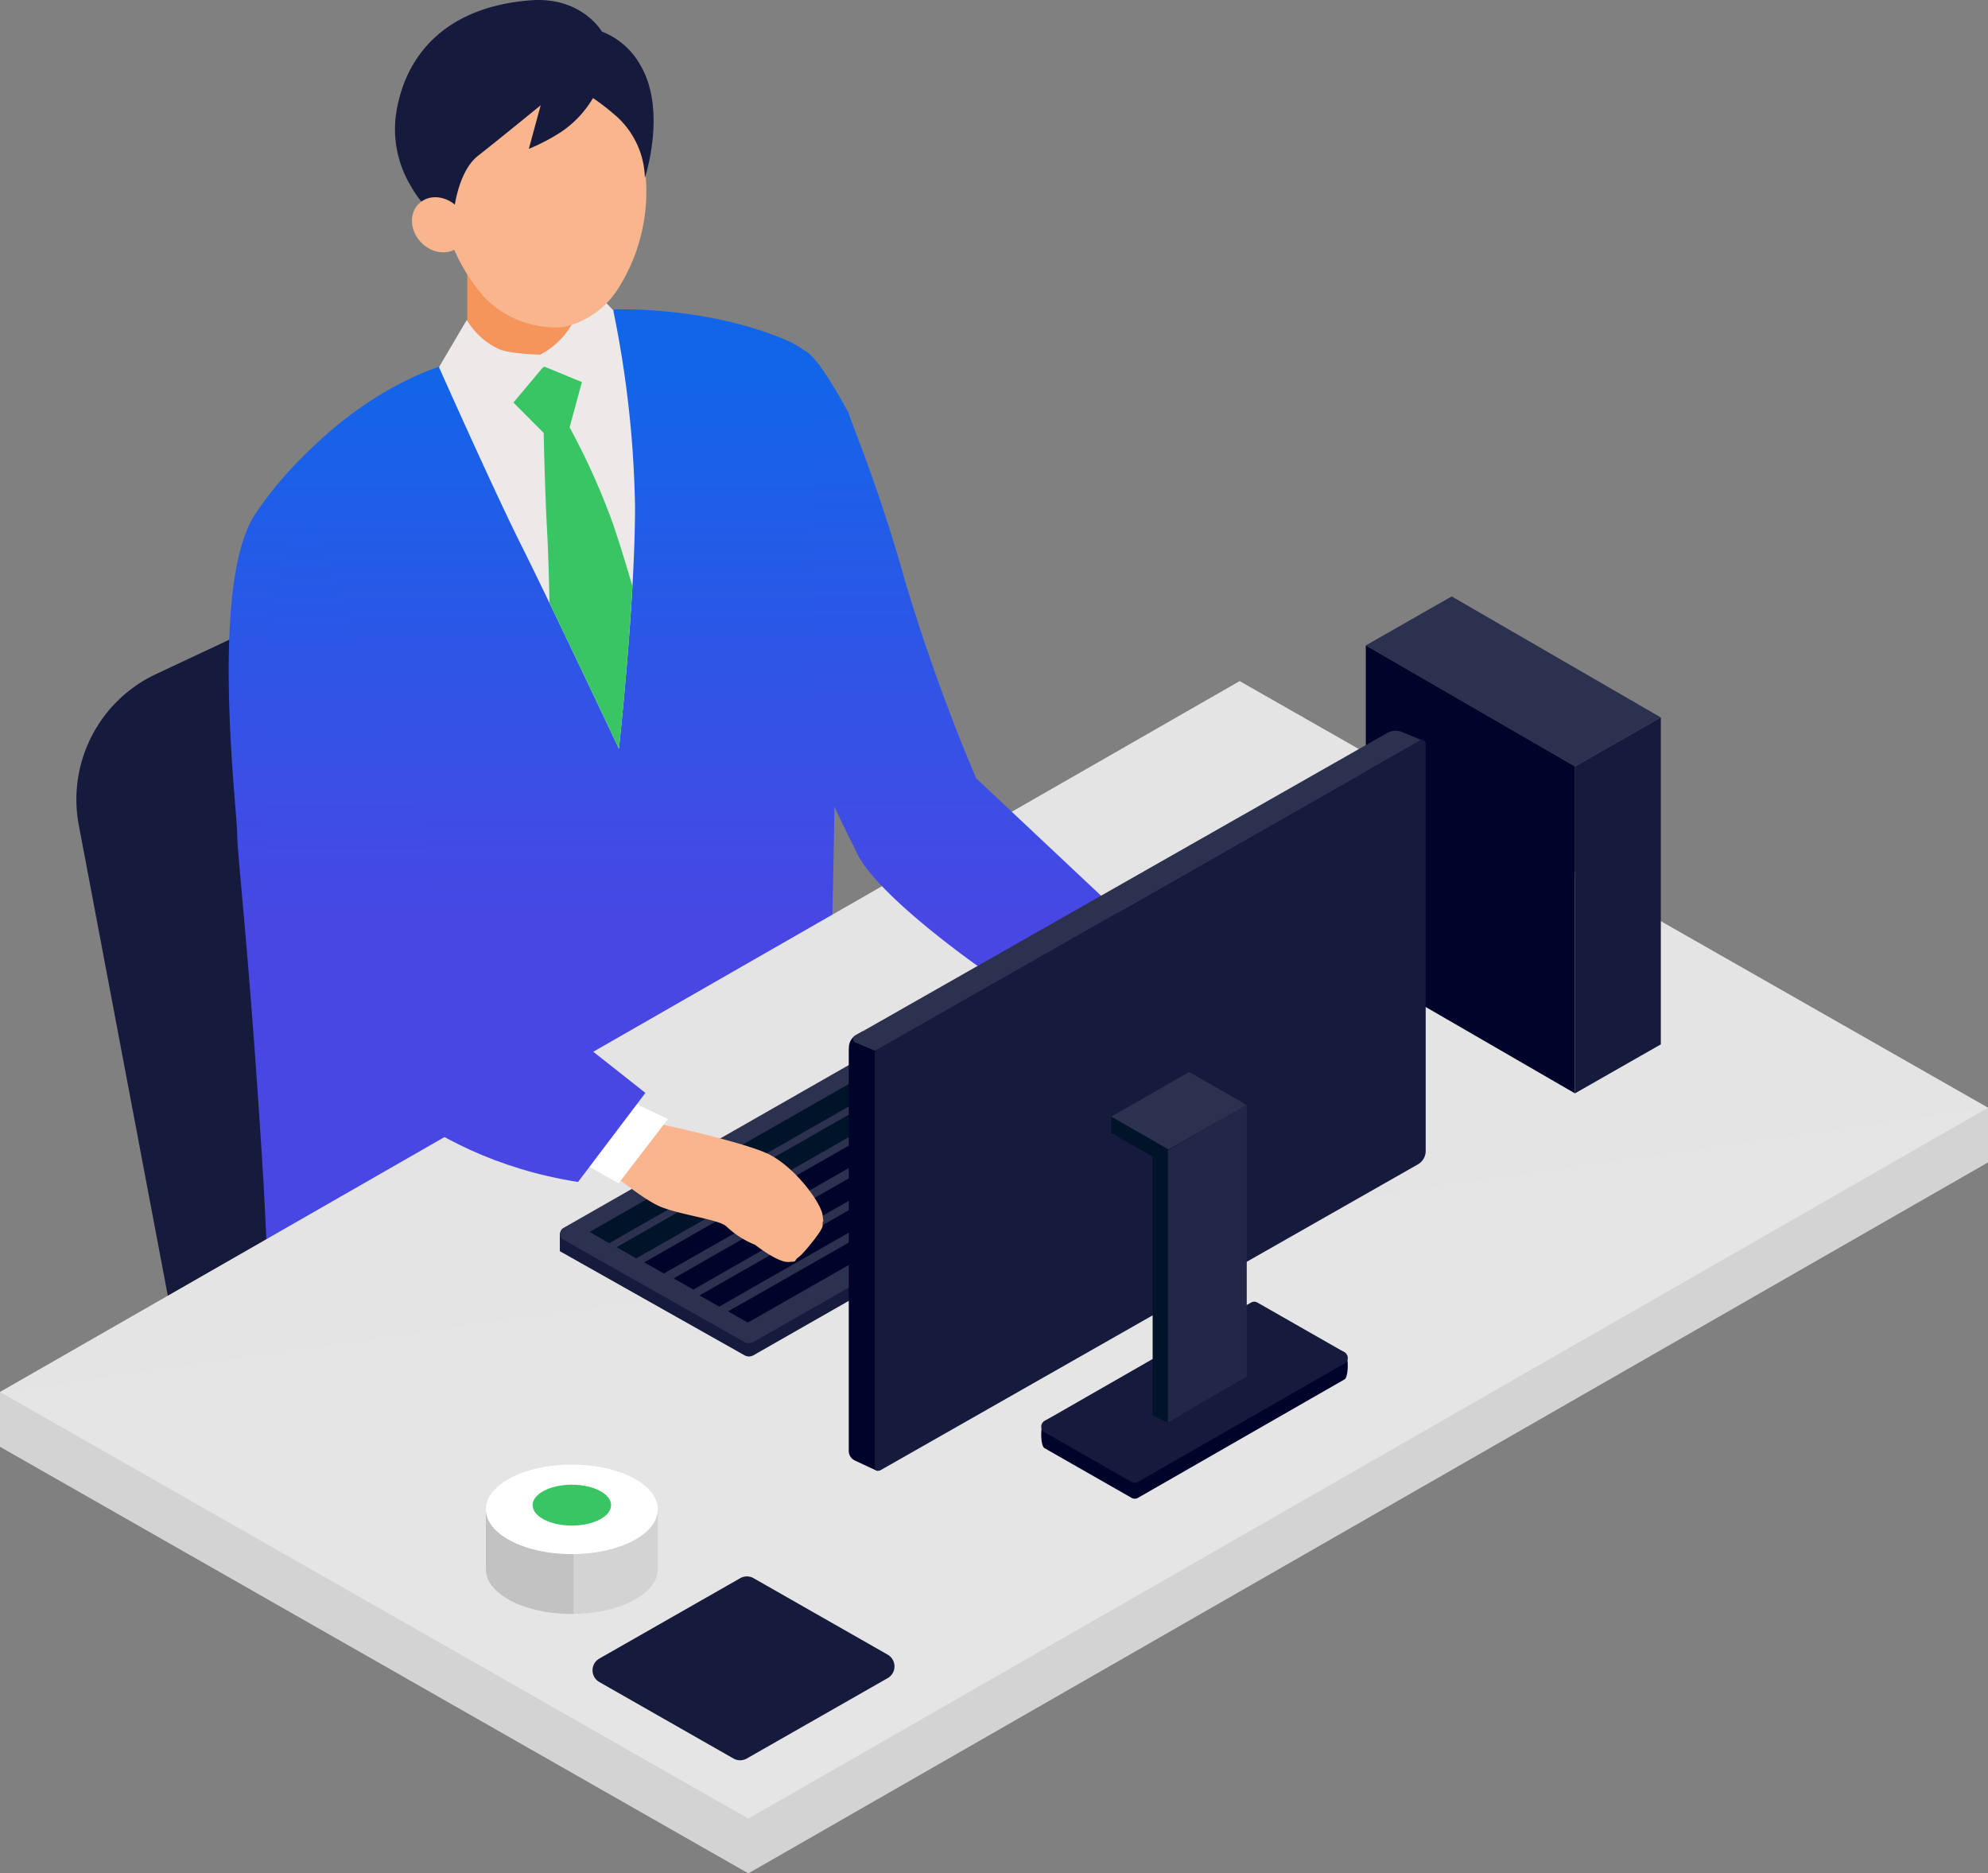
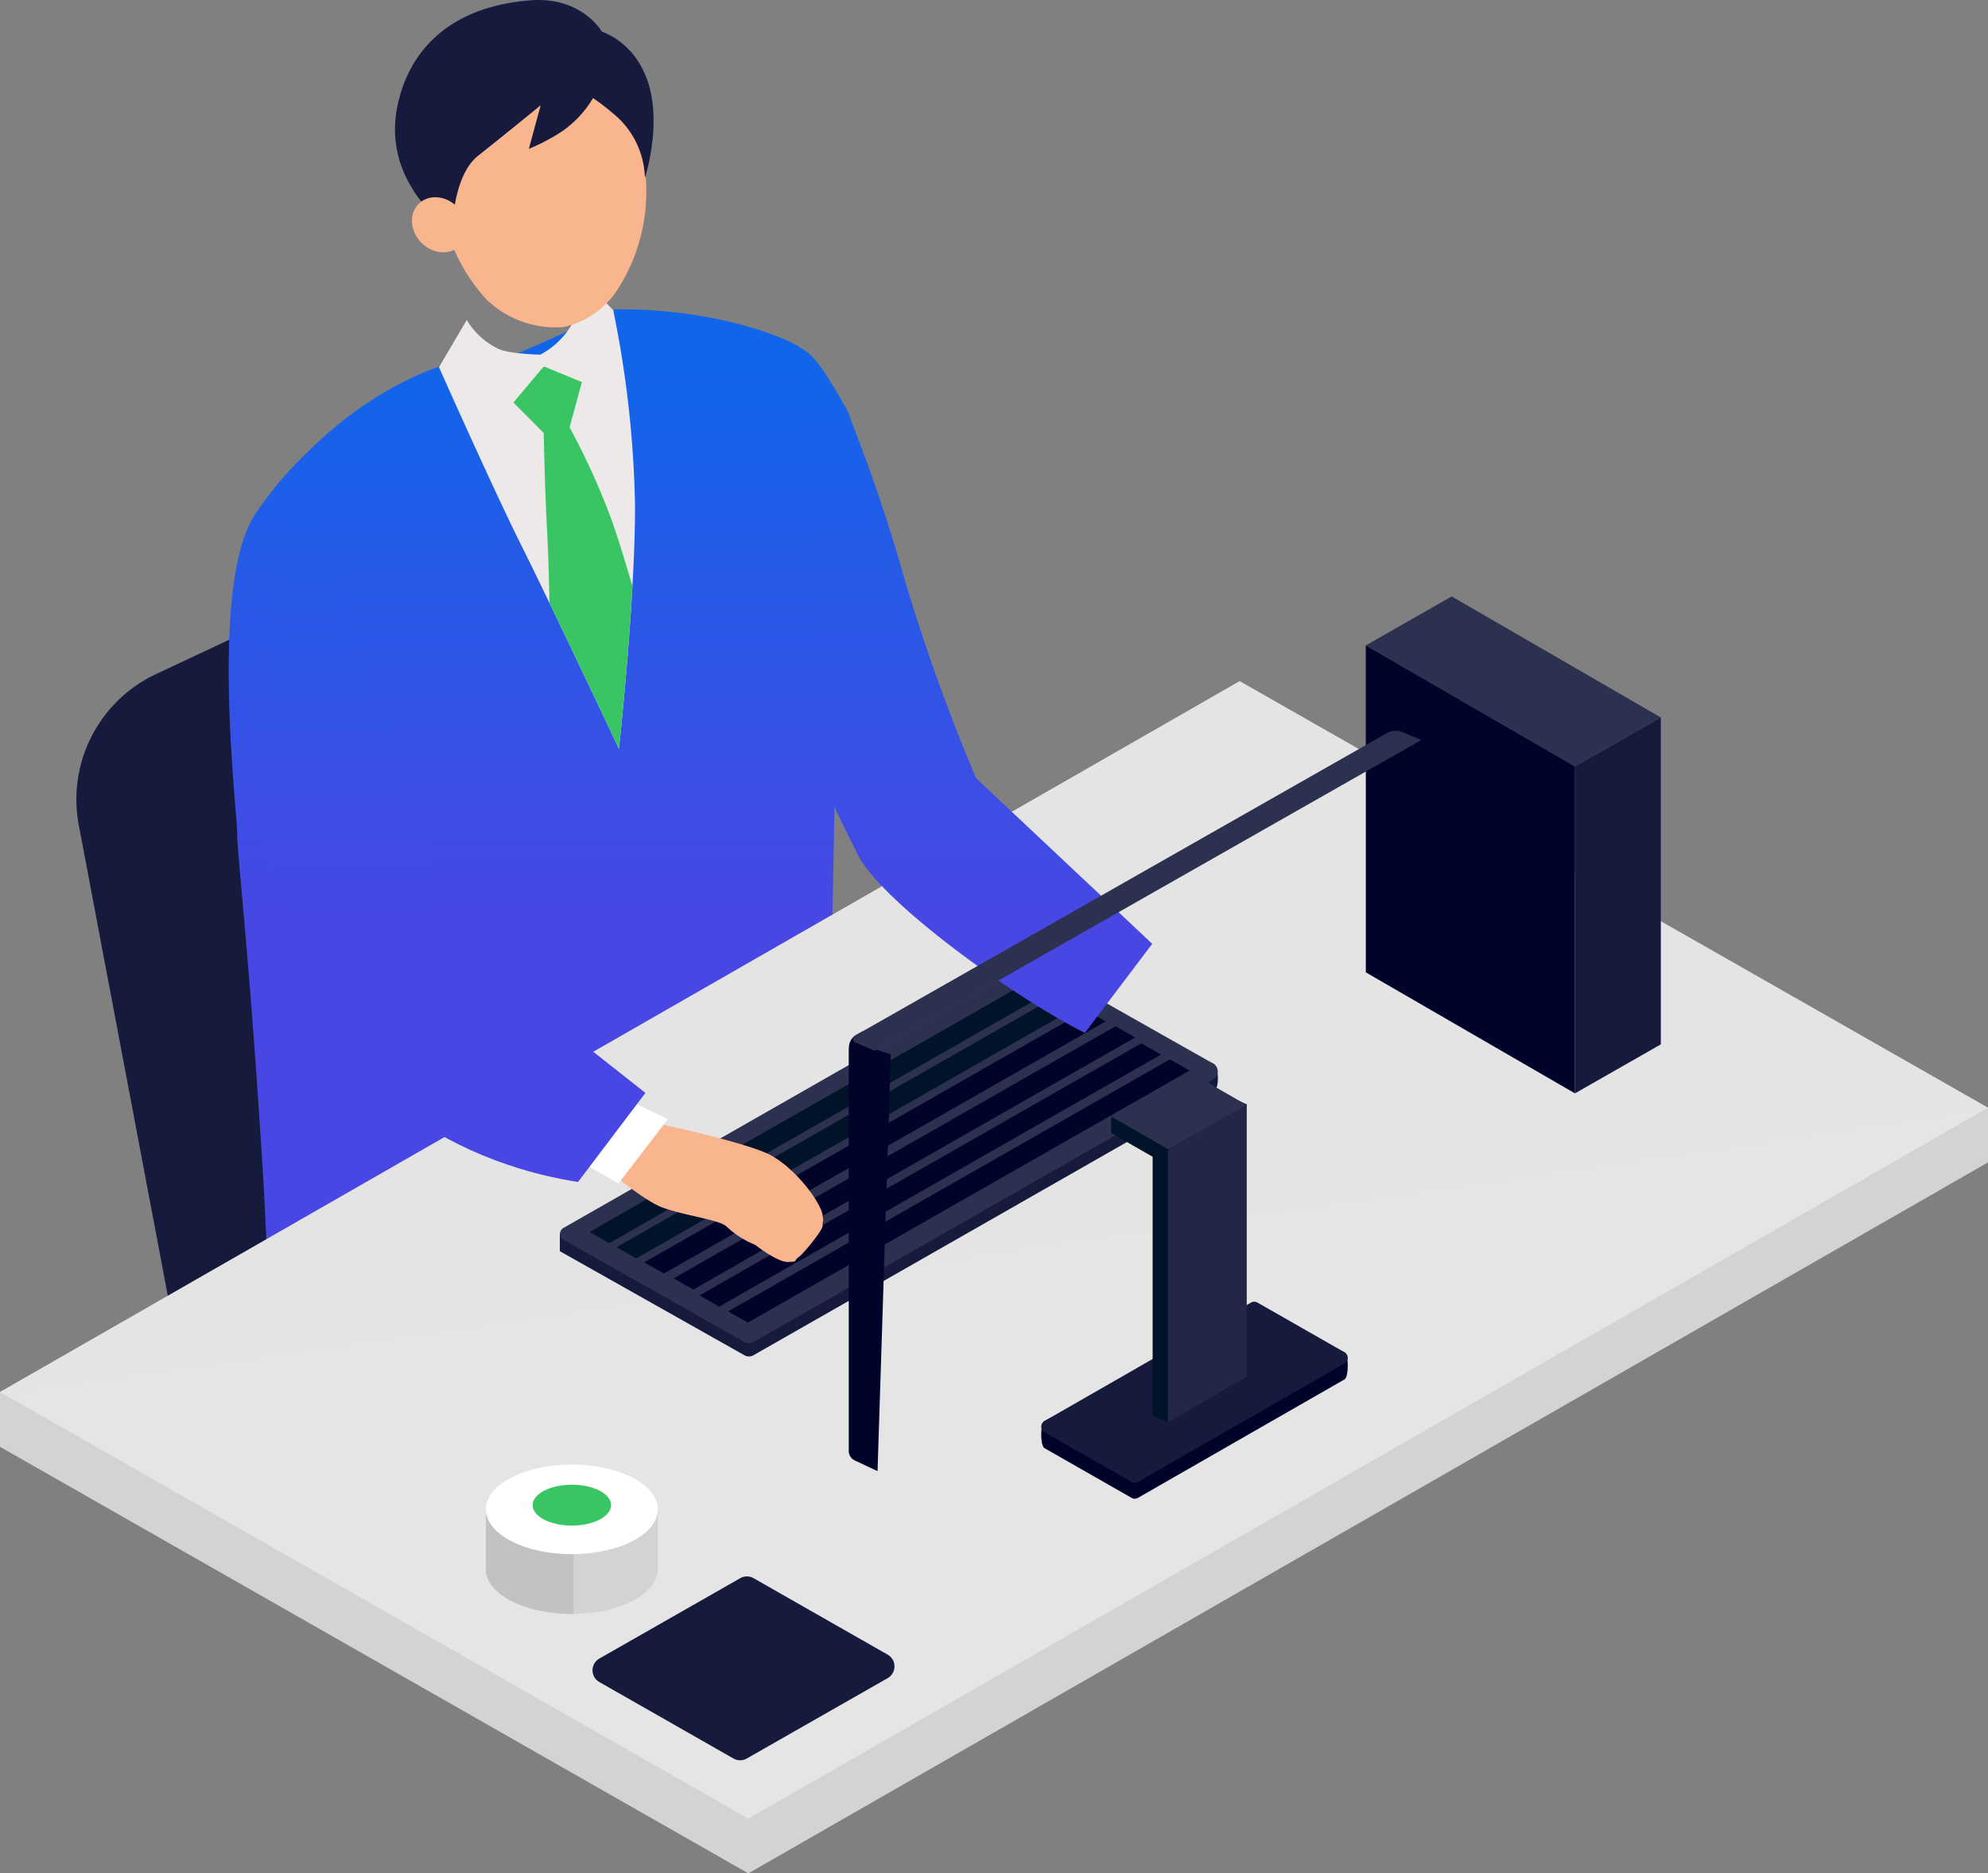
<svg xmlns="http://www.w3.org/2000/svg" xmlns:xlink="http://www.w3.org/1999/xlink" width="210" height="197.859" viewBox="0 0 210 197.859">
  <rect x="0" y="0" width="210" height="197.859" fill="#808080" stroke="none" />
  <defs>
    <linearGradient id="a" x1="0.5" y1="0.056" x2="0.5" y2="0.536" gradientUnits="objectBoundingBox">
      <stop offset="0" stop-color="#1165e9" />
      <stop offset="1" stop-color="#4847e4" />
    </linearGradient>
    <linearGradient id="b" x1="0.5" y1="-0.211" x2="0.5" y2="0.614" xlink:href="#a" />
    <linearGradient id="c" x1="0.5" y1="0.034" x2="0.5" y2="0.841" xlink:href="#a" />
  </defs>
  <g transform="translate(0 0.001)" style="isolation:isolate">
    <g transform="translate(0 -0.001)">
      <path d="M58.028,66.571,68.25,115.042c-31.815,15.246-49.383,26.509-49.383,26.509L7.69,82.468a14.619,14.619,0,0,1,8.16-15.951l21.67-10.167A14.615,14.615,0,0,1,58.028,66.571Z" transform="translate(0.633 4.678)" fill="#161a3d" />
      <g transform="translate(24.158)">
        <g transform="translate(0 17.482)">
          <path d="M24.951,51.91A38.731,38.731,0,0,1,30.582,45.2c8.724-8.681,16.9-9.842,16.9-9.842a10.982,10.982,0,0,0,5.805-.825c3.255-1.335,9.777-4.416,9.777-4.416s9.56-.391,18.1,3.244c7.444,3.169,5.382,12.88,5.382,15.745,0,2.387-.054,47.6-1.519,72.713-.293,5.057-1.335,13.379-1.335,13.379s2.376,1.975-1.736,3.472a17.079,17.079,0,0,1-16.678-2.767C57.374,151.088,48.6,151,39.979,151.164s-12.88-3.158-12.88-3.158-.89-21.29-1.183-26.086C24.452,98.027,23.16,87.859,23.16,85.472s-2.93-26.108,1.8-33.562Z" transform="translate(-22.263 -14.919)" fill="url(#a)" />
-           <path d="M45.49,41.436l12.9-5.306V16.11l-12.9,5.3Z" transform="translate(-20.287 -16.11)" fill="#f6955b" />
+           <path d="M45.49,41.436l12.9-5.306l-12.9,5.3Z" transform="translate(-20.287 -16.11)" fill="#f6955b" />
          <path d="M52.051,37.61l9.093-7.4a111.548,111.548,0,0,1,2.3,20.693c0,10.189-1.7,25.608-1.7,25.608s-7.466-15.81-10.319-21.5S42.73,36.2,42.73,36.2l9.31,1.411Z" transform="translate(-20.522 -14.91)" fill="#eee9e9" />
        </g>
        <path d="M42.74,36.43l2.93-4.981a7.758,7.758,0,0,0,3.244,3.006c1.1.6,4.525.662,4.525.662a8.427,8.427,0,0,0,3.136-2.876c.955-1.5,1.964-4.677,1.769-4.742l2.81,2.941L59.82,41l-5.74-2.865-5.6,5.122L42.751,36.42Z" transform="translate(-20.521 2.341)" fill="#eee9e9" />
        <path d="M62.556,58.89c-.543-1.866-1.28-4.319-2.094-6.706A74.014,74.014,0,0,0,55.916,42.1l1.3-4.785L53.235,35.68l-.217.174L49.98,39.478l3.2,3.212s.119,6.044.358,10.319c.109,1.942.2,4.948.25,7.639,3.277,6.793,7.335,15.4,7.335,15.4s.944-8.572,1.421-17.155Z" transform="translate(-19.905 3.037)" fill="#39c564" />
        <g transform="translate(17.568)">
          <path d="M42.817,19.683c-.64-6.554,1.91-13,9.18-13.661l.532-.033.521-.065c7.27-.662,10.927,5.219,11.48,11.784A19.069,19.069,0,0,1,61.774,29.8,9.109,9.109,0,0,1,55.85,34.05h-.043a10.524,10.524,0,0,1-8.117-2.984,19.129,19.129,0,0,1-4.883-11.394Z" transform="translate(-38.091 0.501)" fill="#f9b58d" />
          <path d="M64.85,18.751a9.063,9.063,0,0,0-3.386-6.793,22.318,22.318,0,0,0-2.094-1.6,11.183,11.183,0,0,1-3.277,3.516,20.53,20.53,0,0,1-3.5,1.845l1.248-4.6s-3.993,3.266-6.608,5.328-2.713,7.52-2.713,7.52A10.811,10.811,0,0,1,40.1,19.6,11.584,11.584,0,0,1,38.71,11.22C39.828,5.653,43.919.727,52.751.033c5.426-.423,7.552,3.3,7.552,3.3a7.948,7.948,0,0,1,4.156,3.7c2.691,4.753.4,11.719.4,11.719Z" transform="translate(-38.454 0.001)" fill="#161a3d" />
          <ellipse cx="2.68" cy="3.103" rx="2.68" ry="3.103" transform="translate(0.598 23.332) rotate(-43.47)" fill="#f9b58d" />
        </g>
      </g>
      <g transform="translate(0 71.943)">
        <path d="M210,116.232v-5.773L129.6,76.81,0,140.484v5.784l79.05,45.053Z" transform="translate(0 -65.406)" fill="#d3d3d3" />
        <path d="M210,111.353,130.95,66.3,0,141.378l79.05,45.053Z" transform="translate(0 -66.3)" fill="#e5e5e5" />
        <path d="M210,111.353,130.95,66.3,0,141.378Z" transform="translate(0 -66.3)" fill="#e5e5e5" opacity="0.5" style="mix-blend-mode:multiply;isolation:isolate" />
      </g>
      <g transform="translate(144.275 62.991)">
        <path d="M164.124,70.833,142.031,58.05l-9.071,5.176,22.093,12.783Z" transform="translate(-132.96 -58.05)" fill="#2d3150" />
        <path d="M153.32,109.534l9.071-5.176V69.83l-9.071,5.176" transform="translate(-131.227 -57.047)" fill="#161a3d" />
        <path d="M155.053,75.6V110.13L132.96,97.348V62.82Z" transform="translate(-132.96 -57.644)" fill="#00032a" />
      </g>
      <g transform="translate(59.138 101.697)">
        <path d="M123.513,104.262,104.328,94.8,54.5,122.177v1.9L74,135.068a.967.967,0,0,0,.955,0l48.569-27.724c.651-.369.651-2.713,0-3.082Z" transform="translate(-54.5 -93.628)" fill="#161a3d" />
        <path d="M123.511,104.354,105.053,93.915a1.471,1.471,0,0,0-1.465,0l-48.71,27.8a.713.713,0,0,0,0,1.237L73.987,133.76a.967.967,0,0,0,.955,0l48.569-27.724a.978.978,0,0,0,0-1.693Z" transform="translate(-54.498 -93.72)" fill="#2d3150" />
        <path d="M104.07,95.37,60.655,120.132l-.488.282L57.4,122l2.073,1.183L62.25,121.6l.488-.282,43.4-24.762Z" transform="translate(-54.253 -93.58)" fill="#001329" />
        <path d="M106.69,96.86,63.275,121.622l-.488.282-2.767,1.573,2.073,1.183,2.778-1.573.488-.282,43.415-24.762Z" transform="translate(-54.03 -93.453)" fill="#001329" />
        <path d="M109.38,98.33,65.965,123.1l-.488.282-2.767,1.573,2.083,1.183,2.767-1.584.488-.271,43.415-24.773Z" transform="translate(-53.801 -93.328)" fill="#00032a" />
        <path d="M112.25,99.89,68.835,124.652l-.488.282-2.767,1.584,2.083,1.183,2.767-1.584.488-.282,43.415-24.762Z" transform="translate(-53.557 -93.195)" fill="#00032a" />
        <path d="M114.77,101.55,71.355,126.312l-.488.282L68.1,128.178l2.083,1.183,2.767-1.584.488-.282,43.415-24.762Z" transform="translate(-53.343 -93.054)" fill="#00032a" />
        <path d="M117.55,103.11,74.135,127.872l-.488.282-2.767,1.573,2.083,1.183,2.767-1.573.488-.282,43.415-24.762Z" transform="translate(-53.106 -92.921)" fill="#00032a" />
      </g>
      <g transform="translate(27.414 36.985)">
        <path d="M75.849,112.466c-2.9-1.291-11.545-3.136-11.545-3.136l-4.764,5.263s3.472,2.919,5.317,3.613c2.376.89,6.087,1.3,6.836,2.04a9.519,9.519,0,0,0,3.006,1.921s2.376,1.877,3.516,1.812.38-.022,1.172-.586c.38-.271,2.441-2.724,2.441-3.234,0-1.118.174.25,0-1.118s-3.071-5.3-5.968-6.576Z" transform="translate(-22.347 -27.679)" fill="#f9b58d" />
        <path d="M59.246,106l6.641,3.169-5.208,6.793-5.849-3.32" transform="translate(-22.748 -27.963)" fill="#fff" />
        <path d="M30.295,101.711c-2.583-5.5-5.491-16.157-4.97-29.678.716-18.262,5.3-21.973,5.3-21.973L42.795,83.416c.705,2.366,1.248,10.4,1.248,10.4l21.984,17.351-7.118,9.408C41.8,117.879,32.66,106.778,30.284,101.722Z" transform="translate(-25.264 -32.723)" fill="url(#b)" />
        <path d="M83.9,87.163c-.879-1.866-4.221-7.878-4.547-11.719a202.872,202.872,0,0,1,.174-26.607c.391-6.337-2.29-13.618-1.7-14.551.966-1.563,5.187,6.413,5.187,6.413.423,1.411,3.179,7.8,5.925,17.59A200.738,200.738,0,0,0,96.5,79.3l18.6,17.481-7.118,9.408c-7.433-3.711-21.713-13.954-24.089-19.011Z" transform="translate(-20.798 -34.083)" fill="url(#c)" />
      </g>
      <g transform="translate(89.662 77.175)">
        <path d="M133.4,131.966l-9.2-4.319a.677.677,0,0,0-.673,0l-21.821,11.578c-.456.26-.456,2.6,0,2.865l9.2,5.252a.677.677,0,0,0,.673,0L133.4,134.83c.456-.26.456-2.6,0-2.865Z" transform="translate(-81.036 -66.318)" fill="#00032a" />
        <path d="M133.4,132.039l-9.2-5.252a.677.677,0,0,0-.673,0L101.707,139.3a.682.682,0,0,0,0,1.183l9.2,5.252a.677.677,0,0,0,.673,0L133.4,133.222a.682.682,0,0,0,0-1.183Z" transform="translate(-81.036 -66.391)" fill="#161a3d" />
        <path d="M82.641,102.183V102.1a1.532,1.532,0,0,1,.77-1.335l.694-.4v1.487l2.962.966-1.4,44.012-2.441-1.139a1.117,1.117,0,0,1-.6-.987V102.172Z" transform="translate(-82.63 -68.633)" fill="#00032a" />
        <path d="M143.068,72.1l-1.866-.77a1.833,1.833,0,0,0-1.725.022l-56.23,31.978a.4.4,0,0,0,.011.705l2.094.89L143.078,72.1Z" transform="translate(-82.595 -71.121)" fill="#2d3150" />
-         <path d="M143.354,72.421v43a1.633,1.633,0,0,1-.836,1.432l-56.762,32.3a.4.4,0,0,1-.6-.347v-43.73a.389.389,0,0,1,.206-.347l57.391-32.662a.4.4,0,0,1,.6.347Z" transform="translate(-82.415 -71.044)" fill="#161a3d" />
        <path d="M112.21,140.38l1.606.738,8.334-33.595-.977-.423-8.963,4.536Z" transform="translate(-80.113 -68.059)" fill="#001329" />
        <path d="M122.471,108.33l-14.291.38v1.736l6.055,3.472Z" transform="translate(-80.456 -67.954)" fill="#001329" />
        <path d="M113.69,141.085l8.334-4.85V107.49l-8.334,4.85Z" transform="translate(-79.987 -68.026)" fill="#222647" />
        <path d="M122.471,107.812l-6.066-3.472-8.225,4.709,6.055,3.472Z" transform="translate(-80.456 -68.294)" fill="#2d3150" />
      </g>
      <g transform="translate(51.325 154.682)">
        <path d="M65.465,146.91v6.315c0,2.615-4.069,4.731-9.082,4.731S47.3,155.84,47.3,153.225V146.91" transform="translate(-47.3 -142.179)" fill="#d3d3d3" />
        <path d="M47.3,146.91v6.315c0,2.615,4.069,4.731,9.082,4.731h.174V146.921H47.3Z" transform="translate(-47.3 -142.179)" fill="#c2c2c2" />
        <ellipse cx="9.082" cy="4.731" rx="9.082" ry="4.731" fill="#fff" />
        <ellipse cx="4.145" cy="2.159" rx="4.145" ry="2.159" transform="translate(4.937 2.127)" fill="#39c564" />
      </g>
      <path d="M72.567,172.668a1.422,1.422,0,0,0,1.411,0l14.877-8.486a1.428,1.428,0,0,0,0-2.485l-14.161-8.073a1.422,1.422,0,0,0-1.411,0L58.407,162.11a1.428,1.428,0,0,0,0,2.485" transform="translate(4.909 13.059)" fill="#161a3d" />
    </g>
  </g>
</svg>